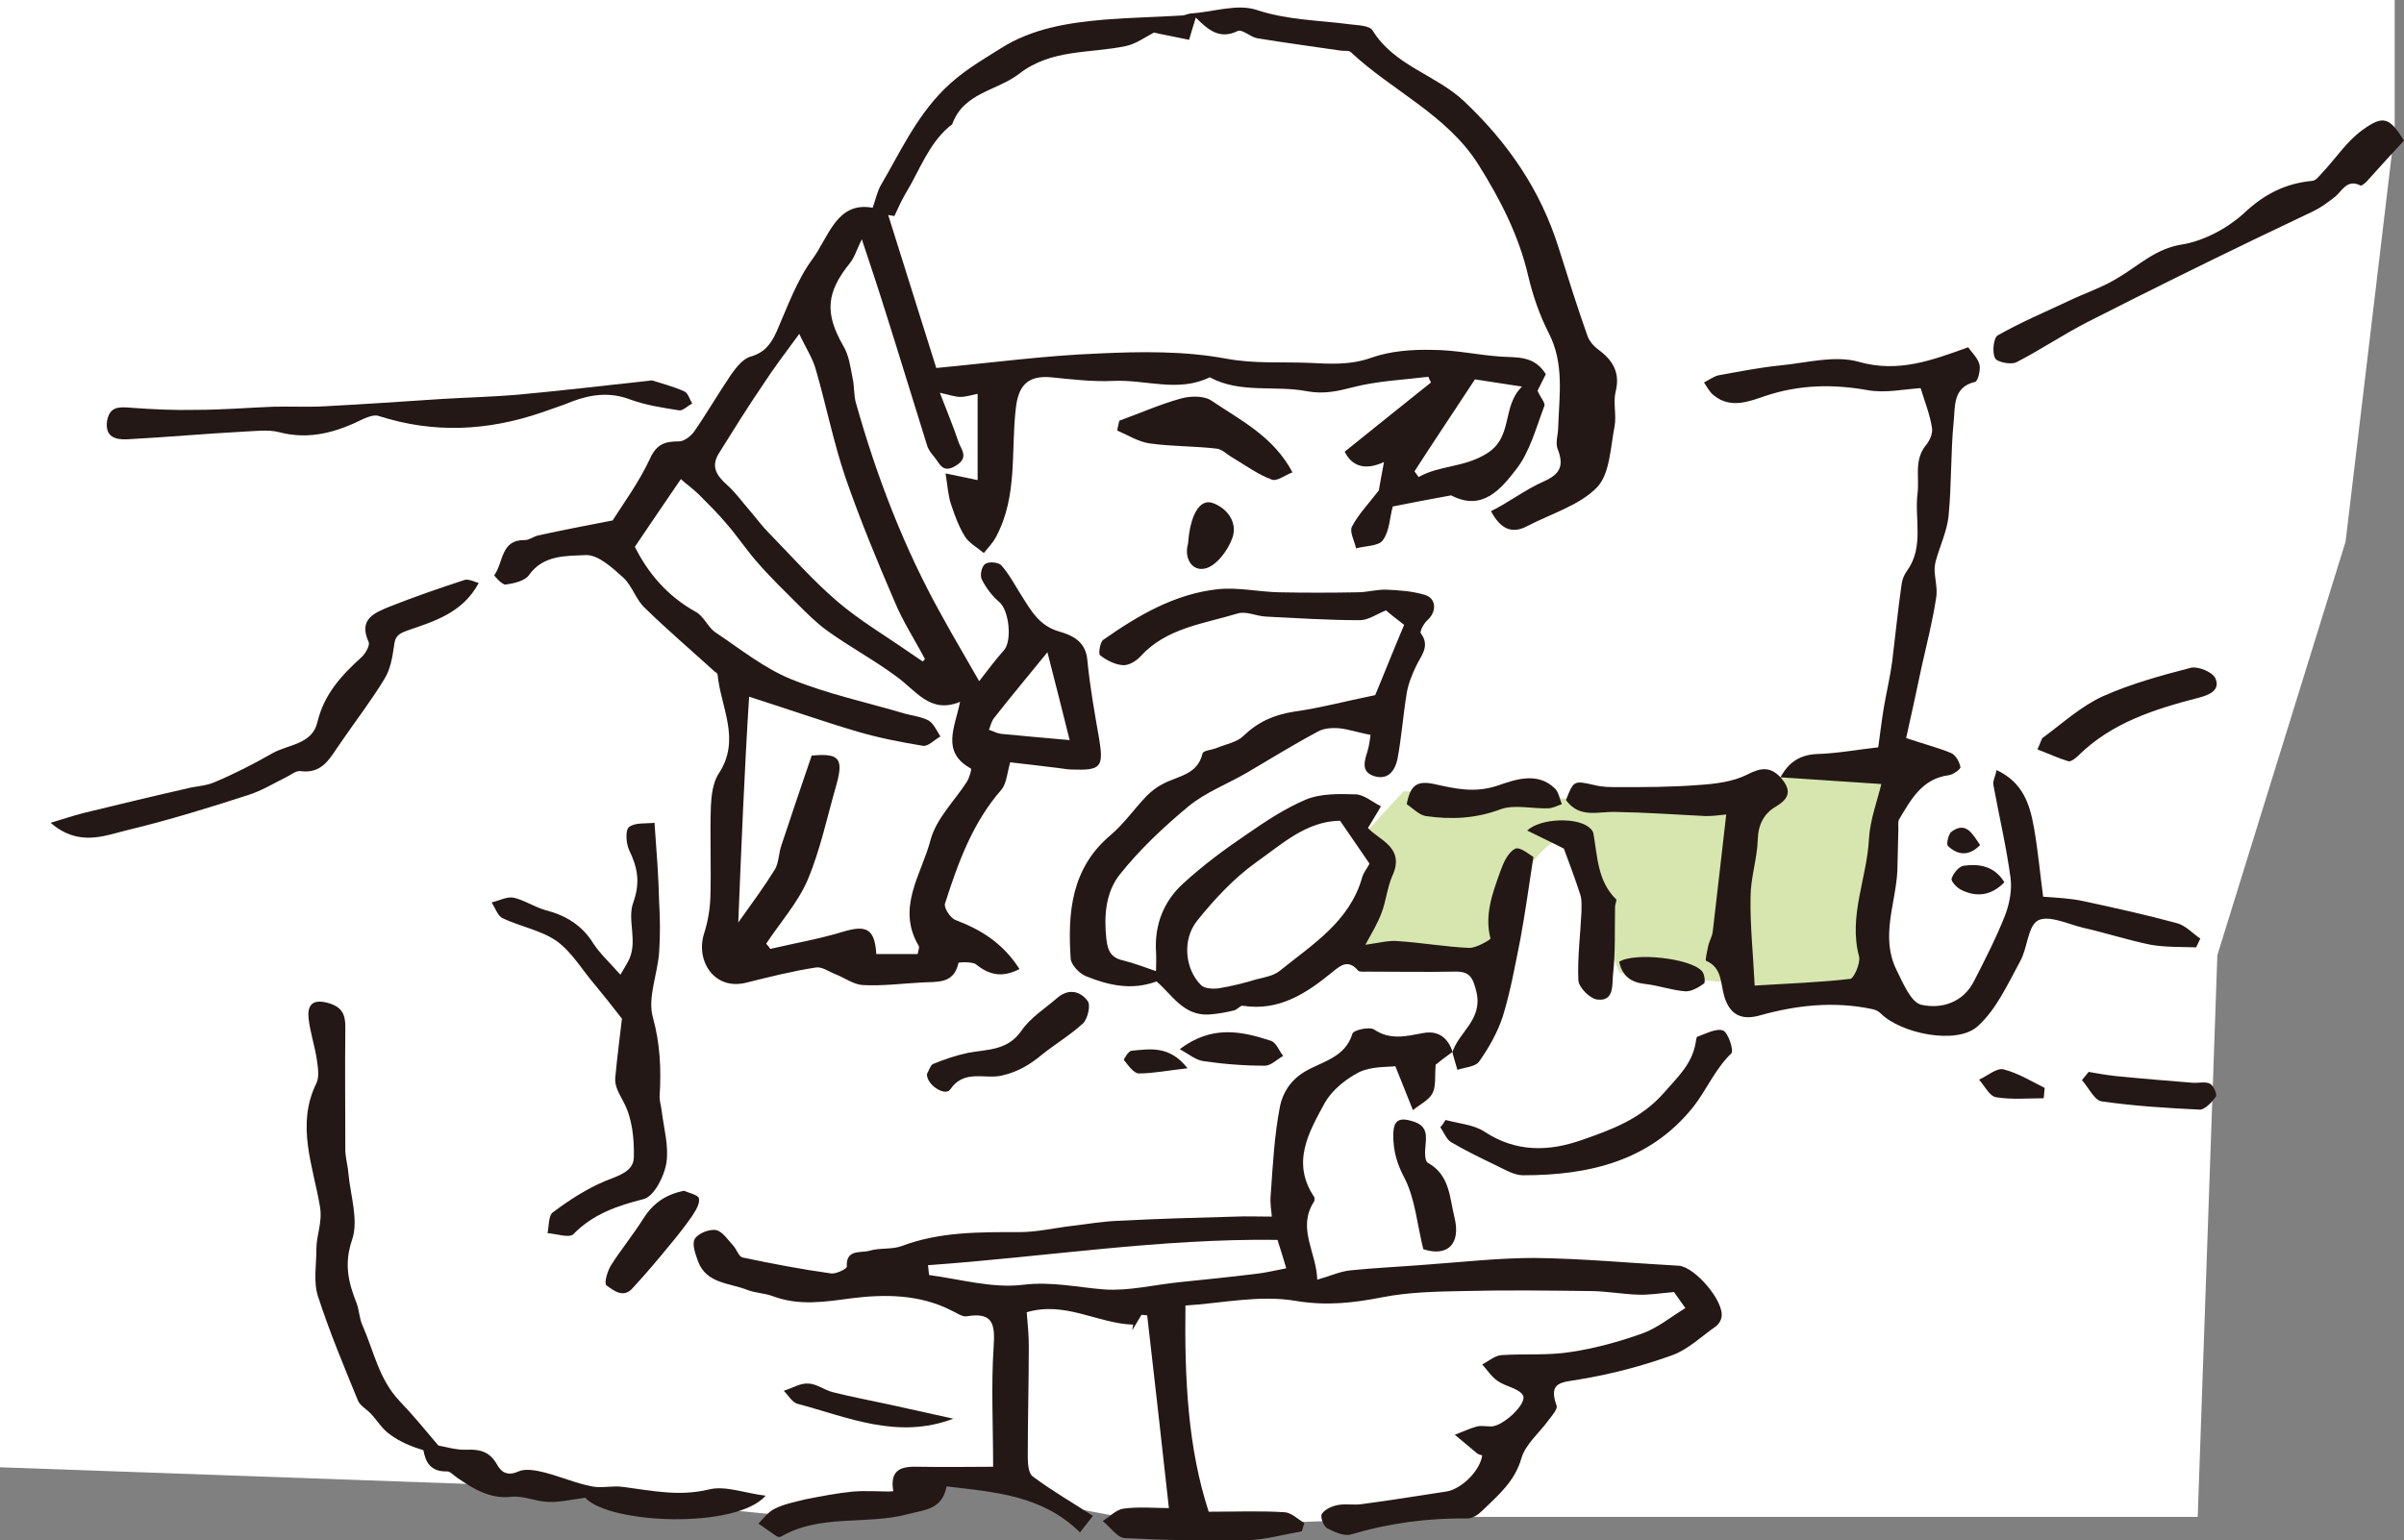
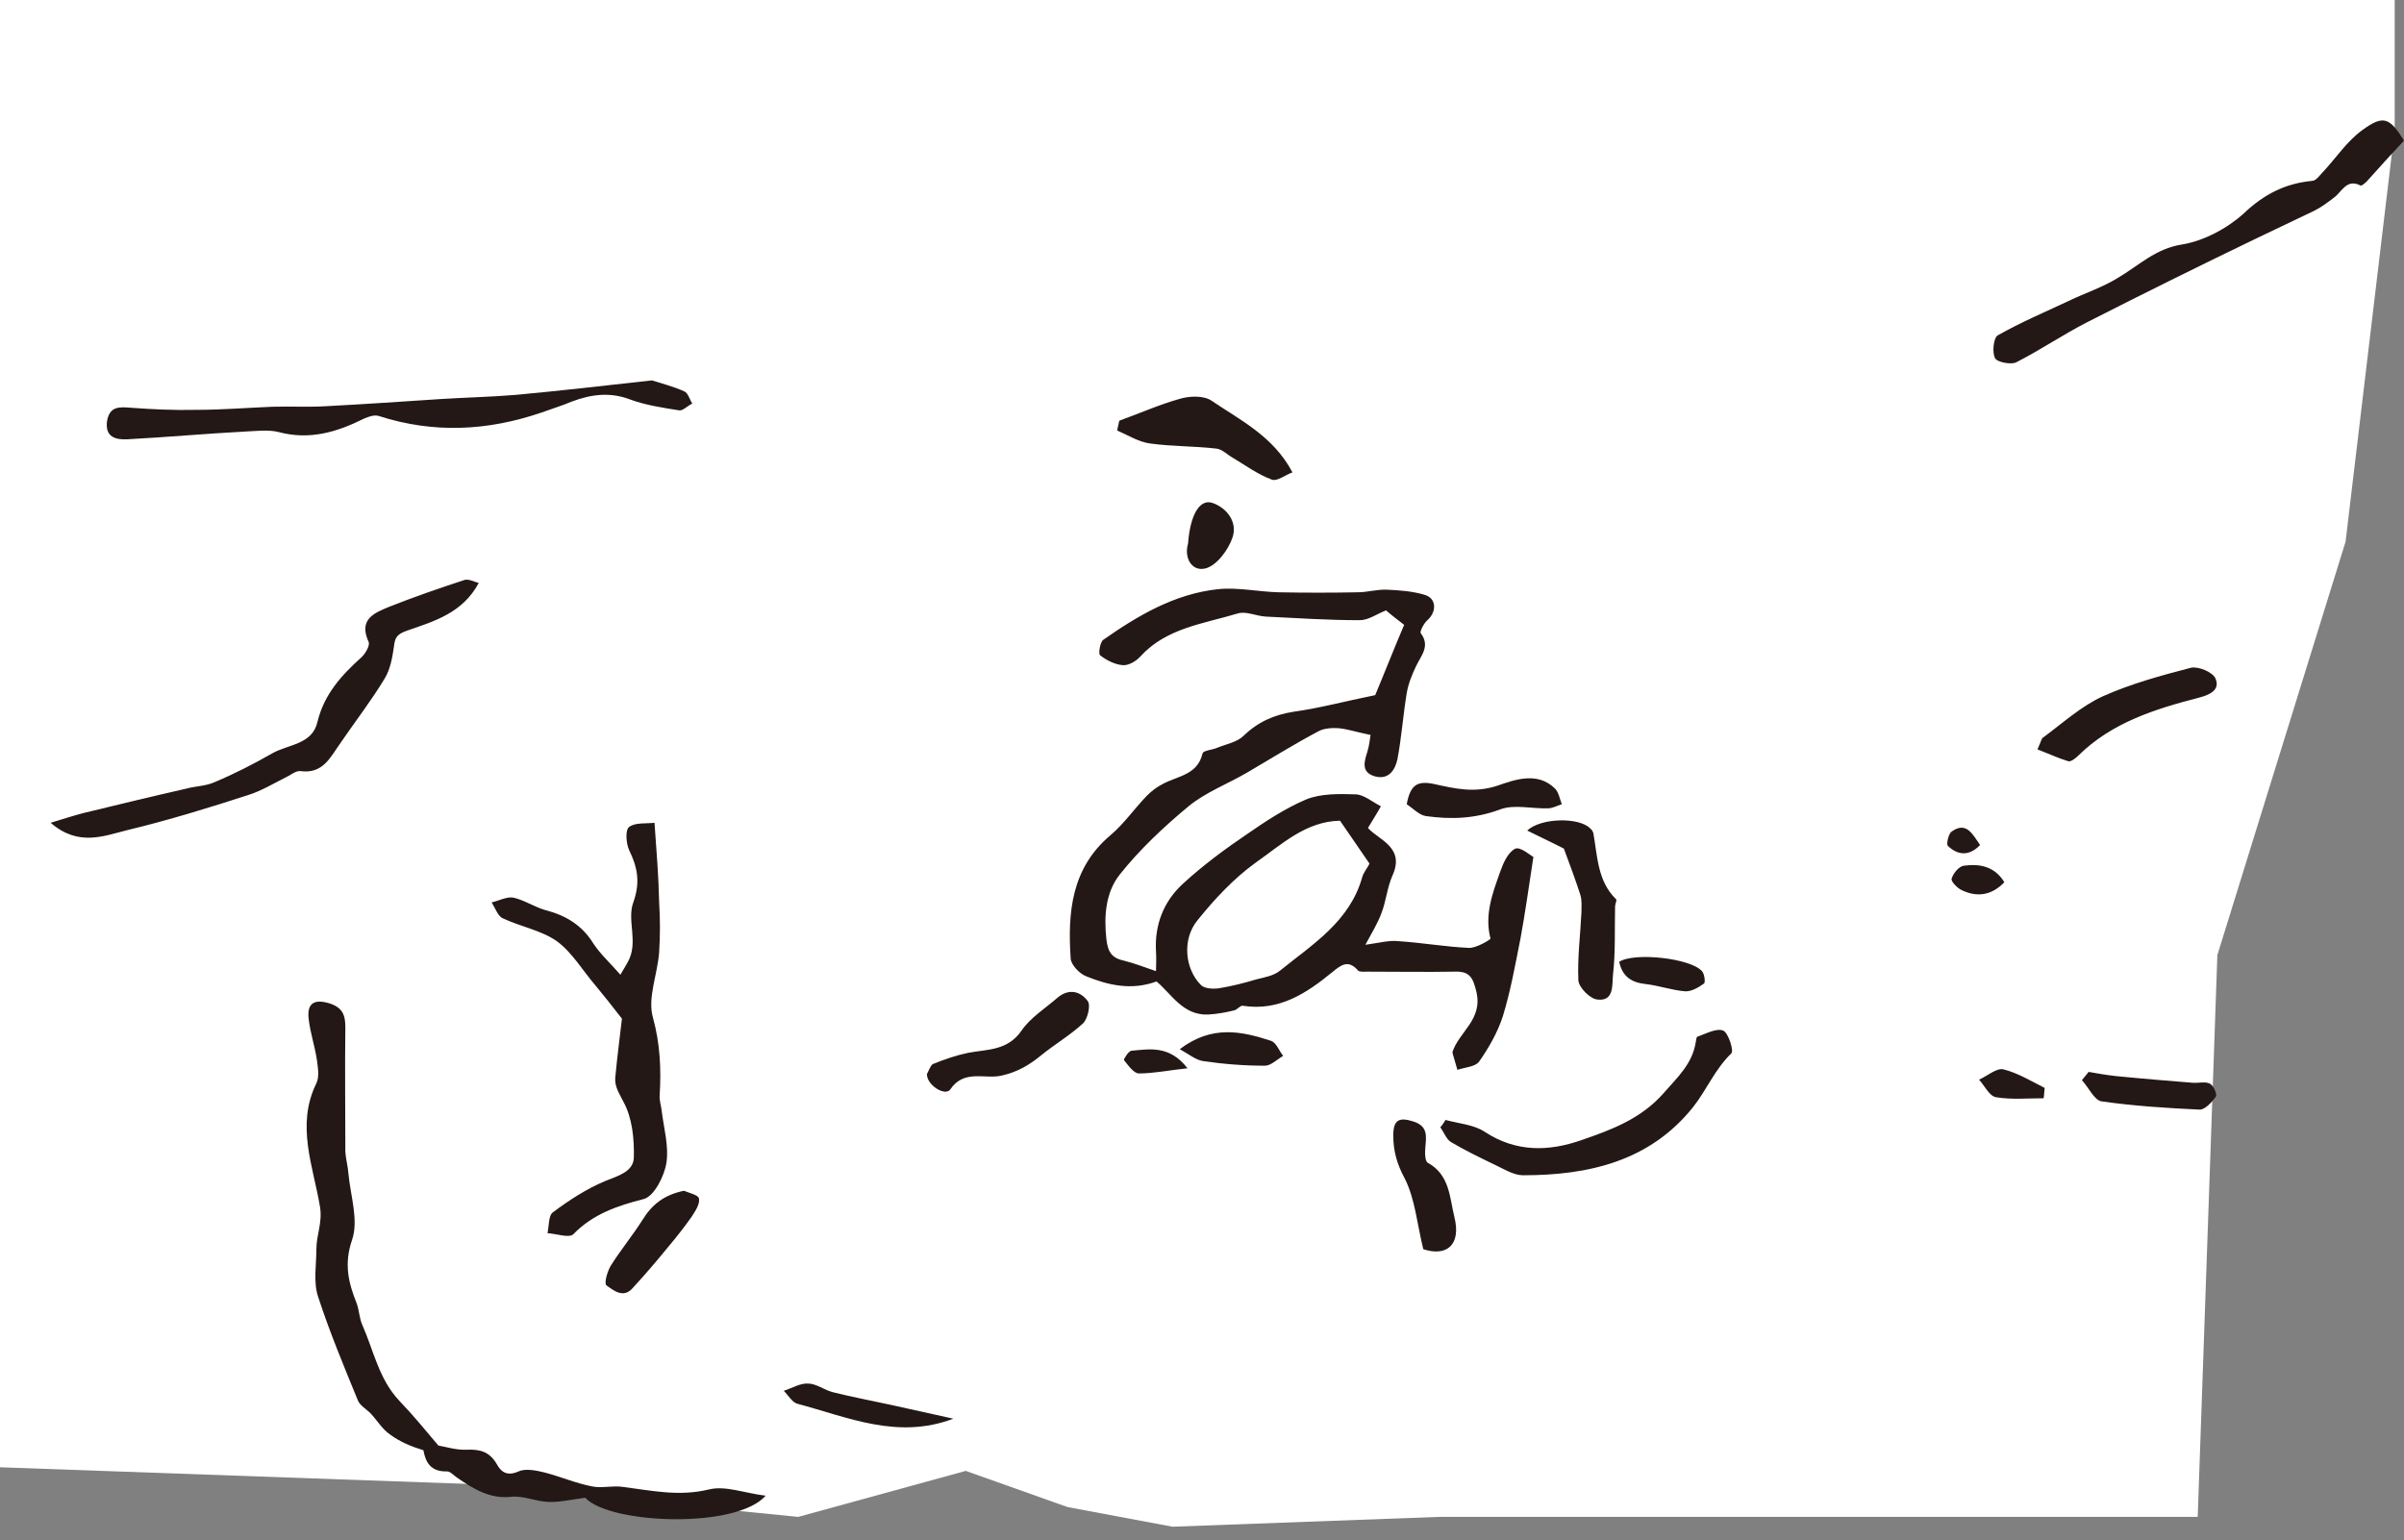
<svg xmlns="http://www.w3.org/2000/svg" version="1.1" id="レイヤー_1" x="0" y="0" viewBox="0 0 465 298" xml:space="preserve">
  <rect x="0" y="0" width="465" height="298" fill="#808080" stroke="none" />
  <style>.st0{fill:#fff}.st2{fill:#231815}</style>
  <path class="st0" d="M186.8 284.6l19.7 7 20.3 3.8 51.5-1.9h146.8l3.8-108.7 24.8-80 9.5-79.7V0H0v283.9l106.7 3.8 28.6 3.9 19.1 1.9z" />
  <path class="st0" d="M371 149h7s10.1 2.5 10.1 5.7 1.9 14.6 0 22.2-1.3 13.3-6.3 17.1c-5.1 3.8-5.1 8.2-8.9 5.1-3.8-3.2-10.8-8.2-10.8-8.2s-1.3-5.1.6-10.1c1.9-5.1-2.2-17.2 1.3-19.6 3.5-2.7 7-12.2 7-12.2z" />
-   <path d="M371 149s-4.5 10.7-7 12c-2.5 1.4-1.3 17.7-1.3 19.6 0 1.9-.6 10.1-.6 10.1l-22.8 3.8-5.1-4.4-20.9-1.9s-5.6-12.5-3.2-12.7c2.4-.2-3.2-8.9-3.2-8.9s-2.3-6.3-6.3-3.8c-4.1 2.5-8.2 10.1-8.2 10.1l-.6 10.1s-6 1.6-8.2 3.2c-2.3 1.6-19.7-3.2-19.7-3.2l1.3-5.1 3.2-8.9-5.1-7 8.2-8.9s16.5.6 19.7.6 21.6 1.9 23.5 1.3 23.5-4.4 23.5-4.4L371 149z" fill="#d6e6ae" />
  <path class="st0" d="M157.4 58.3l9.5-13.9 12 42.5 13.9 28.5 7 12 11.4-2.5 12.7-5.1 13.3-2.5h16.5l20.3-.6-3.8 13.9-3.2 12-4.4 12.7.6 7s1.9 5.1.6 7.6c-1.3 2.5.6 17.2-11.4 20.9-12 3.7-18.4 5.1-18.4 5.1l-5.7-5.1-5.7-.6-12.7-6.3-5.1 1.3h-11.4l-12-3.8.6-11.4 5.7-16.5 6.3-7.6s-26-3.8-29.8-5.1c-3.8-1.3-22.4-11.4-31.1-17.1-8.7-5.8-12-13.9-12-13.9l-2.5-5.1 9.5-10.8 5.1-3.8 4.4 7.6 17.1 12.7 15.8 9.5 10.8 4.4s0-4.4-1.3-6.3c-1.3-1.9-15-25.1-15.8-25.3-.8-.3-7-22.8-7-22.8V58.3z" />
-   <path class="st2" d="M298.5 93.2c3.2-1.4 4.1-3 2.8-6.3-.5-1.2.1-2.8.1-4.3.2-6.1 1.2-12.2-1.8-18.1-1.8-3.5-3.1-7.3-4-11.1-1.8-7.8-5.4-14.8-9.6-21.5-6.1-9.7-16.7-14.3-24.7-21.8-.4-.4-1.2-.2-1.9-.3-5.4-.8-10.8-1.5-16.2-2.4-1.3-.2-2.9-1.8-3.8-1.4-3.5 1.7-5.7-.2-8.1-2.6-.5 1.5-.8 2.7-1.3 4.3-2.3-.5-4.6-.9-6.8-1.4-1.7.9-3.5 2.2-5.4 2.6-7 1.5-14.4.5-20.7 5.4-4.3 3.3-10.7 3.6-12.9 9.7-.1.2-.4.3-.6.5-4 3.4-5.7 8.4-8.3 12.7-.9 1.5-1.6 3.1-2.3 4.6-.4-.1-.8-.1-1.2-.2 3.2 10.2 6.4 20.4 9.3 29.6 10.6-1 21-2.4 31.3-2.8 8.3-.4 16.8-.5 24.8 1 5.4 1 10.6.6 15.8.8 4.2.2 8.1.5 12.3-1 3.7-1.3 7.9-1.6 11.8-1.5 4.4 0 8.8 1 13.2 1.3 3.2.2 6.5-.2 8.7 3.4l-1.6 3.2c.6 1.4 1.6 2.4 1.3 3-1.6 4.2-2.8 8.9-5.5 12.3-2.8 3.6-6.4 8.1-12.4 5-.1-.1-.3 0-.4 0-3.8.7-7.6 1.4-11 2.1-.6 2.1-.6 4.7-1.9 6.5-.8 1.2-3.4 1.1-5.2 1.6-.3-1.4-1.3-3.2-.8-4.2 1.2-2.3 3.1-4.3 5.2-7 .2-1 .5-3 1-5.5-3.7 1.7-6.2.8-7.6-2 5.7-4.6 11.2-9 16.7-13.4-.2-.4-.4-.7-.5-1.1-4.9.6-9.8.8-14.5 2-3.1.8-5.7 1.4-9 .8-6.2-1.2-12.9.5-18.8-2.7-6.1 3-12.4.4-18.6.7-4 .2-8.1-.3-12.1-.7-4.5-.4-6.3 1.6-6.8 5.9-1 8.3.4 17-3.8 24.9-.6 1.2-1.6 2.2-2.4 3.2-1.2-1-2.8-1.9-3.6-3.1-1.2-1.9-2-4.1-2.7-6.2-.6-1.7-.7-3.6-1.1-6.1 2.7.6 4.5.9 6.2 1.3V76.2c-1.4.3-2.4.6-3.3.6-1.1 0-2.1-.4-4-.8 1.4 3.7 2.6 6.5 3.6 9.5.5 1.5 2.1 3-.5 4.6-2.6 1.6-3.1-.4-4.2-1.7-.6-.7-1.2-1.5-1.4-2.3-2.7-8.6-5.3-17.2-8-25.7-1.4-4.5-2.9-9-4.6-14.1-1 2-1.4 3.5-2.3 4.6-4.6 5.7-4.9 9.7-1.3 16 1.1 1.8 1.4 4.1 1.8 6.2.4 1.6.2 3.4.7 5 4 14.2 9.3 28 16.5 40.9 2.3 4.2 4.8 8.4 7.3 12.8 1.7-2.2 3.2-4.2 4.8-6 1.6-1.8 1-7.7-.9-9.3-1.4-1.2-2.6-2.8-3.4-4.4-.4-.8 0-2.6.7-3 .7-.5 2.6-.3 3.1.3 1.5 1.7 2.6 3.8 3.8 5.7 1.9 3 3.5 6 7.4 7.1 2.4.7 5 1.8 5.4 5.3.5 5.2 1.4 10.3 2.3 15.4.9 5.5.4 6.2-5.2 6-.9 0-1.8-.2-2.7-.3-3.3-.4-6.6-.8-9.3-1.1-.6 2.1-.7 4.1-1.7 5.3-5.6 6.4-8.4 14.2-10.9 22-.3.8 1 2.8 2 3.2 5 1.9 9.2 4.5 12.4 9.5-3.3 1.7-5.8 1.2-8.4-.9-.8-.6-3.4-.4-3.4-.3-.9 4.2-4.2 3.6-7.1 3.8-3.8.2-7.6.7-11.4.5-1.8-.1-3.5-1.4-5.3-2.1-1.3-.5-2.6-1.5-3.8-1.3-4.5.7-8.9 1.8-13.3 2.9-6.4 1.7-10-4.3-8.3-9.5.7-2.2 1.1-4.5 1.2-6.8.2-5.9-.1-11.9.1-17.8.1-2.1.4-4.6 1.5-6.3 4.4-6.6.4-12.8-.2-19.2 0-.2-.3-.4-.5-.5-4.5-4.1-9.2-8.1-13.6-12.4-1.7-1.6-2.4-4.2-4.1-5.8-2.1-1.9-4.9-4.5-7.3-4.4-3.7.2-8.2-.1-11 3.9-.8 1.1-2.9 1.6-4.5 1.8-.7.1-2.3-1.8-2.2-1.8 1.8-2.4 1.2-6.9 5.9-6.8.9 0 1.7-.7 2.6-.9 4.6-1 9.2-1.9 14.4-2.9 2.1-3.3 5.1-7.4 7.2-11.9 1.3-2.9 2.9-3.4 5.7-3.4.9 0 2.2-1 2.8-1.8 2.5-3.6 4.7-7.4 7.2-11.1 1-1.4 2.3-3.1 3.8-3.5 2.7-.8 3.9-2.4 5-4.8 2.1-4.8 3.9-9.9 6.9-14 3.2-4.3 4.7-11.3 11.7-10 .6-1.7.9-3.2 1.6-4.4 3.7-6.3 6.7-13 12.2-18.5 3.4-3.4 7.1-5.5 10.9-7.9 6.1-3.9 13.1-5 20.1-5.6 5-.4 10-.5 15-.8.6 0 1.2-.4 1.9-.4 4.2-.3 8.8-1.9 12.5-.7 6 2 12 2 18.1 2.8 1.5.2 3.8.2 4.4 1.2 4.2 6.8 12.1 8.5 17.6 13.6 8.6 8.1 14.9 17.3 18.4 28.5 1.8 5.7 3.6 11.5 5.6 17.1.4 1.1 1.4 2.1 2.4 2.8 2.6 2 3.9 4.4 3 7.9-.5 2.1.2 4.6-.2 6.7-.8 4.1-.9 9.2-3.4 11.8-3.4 3.5-8.9 5.1-13.5 7.5-3 1.6-5.2.5-7-2.9 3.3-1.6 6.5-4.1 10.1-5.7zm-155.7 85.3c2.7-3.8 5-6.9 7.1-10.3.8-1.4.7-3.2 1.3-4.8 1.9-5.7 3.8-11.4 5.8-17.2 5.3-.5 6.2.5 4.8 5.6-1.8 6.2-3.1 12.6-5.6 18.5-1.9 4.4-5.3 8.2-8 12.3.3.3.6.7.8 1 4.7-1.1 9.4-1.9 14-3.3s6.2-.6 6.5 4.3h8c.1-.6.4-1.3.2-1.6-4.4-7.4.6-13.9 2.3-20.5 1.1-4.1 4.6-7.5 7-11.2.5-.8 1-2.5.8-2.6-5.8-3.2-3.1-7.9-2.1-12.9-5.8 2.4-8.5-2.2-12.3-4.9-4.3-3.2-9-5.7-13.3-8.8-2.1-1.5-4-3.4-5.8-5.2-2.7-2.7-5.4-5.3-7.9-8.2-2.1-2.4-3.8-5-5.9-7.4-1.6-1.9-3.4-3.7-5.2-5.5-1.2-1.2-2.5-2.1-3.6-3.1-2.8 4.1-5.8 8.5-8.9 13.1 2.5 5 6.2 9.5 11.8 12.6 1.5.8 2.3 2.9 3.7 3.9 4.8 3.2 9.5 7 14.7 9.1 7.1 2.9 14.7 4.5 22.1 6.7 1.5.4 3.2.6 4.5 1.3 1 .6 1.6 2 2.3 3.1-1.1.6-2.4 2-3.4 1.8-4.2-.7-8.4-1.5-12.5-2.7-6.8-2-13.6-4.4-21.1-6.8-.9 14.2-1.5 28.9-2.1 43.7zm30.2-62.2c-3.4-7.9-6.7-15.9-9.5-24-2.3-6.8-3.7-13.9-5.7-20.8-.6-2.2-1.9-4.1-3.2-6.9-2.7 3.7-5 6.7-7 9.8-3 4.4-5.8 8.9-8.6 13.4-1.5 2.5-.4 4.2 1.6 6 1.7 1.5 3.1 3.5 4.6 5.2 1.2 1.4 2.2 2.8 3.5 4.1 4.4 4.5 8.5 9.2 13.3 13.3 4.2 3.6 9.1 6.5 13.7 9.7.9.6 1.9 1.3 2.8 1.9.1-.2.3-.3.4-.5-2-3.8-4.3-7.3-5.9-11.2zm114.5-28.5c5.3-3.2 2.9-9.1 6.9-13-3.4-.5-6.4-1-9.1-1.4-4 6.1-7.9 11.9-11.7 17.8.3.4.5.7.8 1.1 4.1-2.3 8.7-1.8 13.1-4.5zm-84.9 38.4c-3.8 4.7-7.1 8.6-10.3 12.7-.5.6-.7 1.5-1 2.3.8.3 1.6.7 2.4.8 4.3.4 8.5.8 13.2 1.2-1.5-6-2.8-11.2-4.3-17zM281 203.5c-1.4 1-2.7 2-3.3 2.5-.2 2.1.1 4.1-.6 5.5-.7 1.4-2.5 2.2-3.8 3.3l-3.4-8.5c-1.7.2-4.7 0-7.1 1.2-2.5 1.3-5.1 3.4-6.5 5.8-3.1 5.7-6.6 11.6-2.1 18.3.1.2.1.8-.1 1-3.2 5.1.5 9.6.7 15 2.5-.7 4.4-1.6 6.4-1.8 4.8-.5 9.7-.7 14.6-1.1 7-.5 14-1.3 21-1.3 9.3.1 18.6 1 27.9 1.5 3.1.2 8.8 6.8 8.3 9.9-.1.7-.6 1.5-1.2 1.9-2.7 1.9-5.3 4.4-8.3 5.5-5.8 2.1-11.9 3.7-18 4.7-3.4.6-6.1.4-4.4 5.1.2.6-.8 1.8-1.5 2.7-1.8 2.5-4.5 4.7-5.3 7.4-1.3 4.6-4.6 7.3-7.7 10.3-.7.7-1.8 1.4-2.7 1.4-7.7-.1-15.2.9-22.6 3.1-1.3.4-3.2-.5-4.6-1.2-.7-.4-1.4-2.3-1-2.8.6-.9 2-1.5 3.1-1.7 1.6-.3 3.2.1 4.8-.2 5.4-.7 10.8-1.6 16.1-2.4 2.9-.4 6.6-4 7-7-.3-.1-.8-.2-1-.4-1.4-1.2-2.9-2.4-4.3-3.6 1.4-.5 2.8-1.2 4.3-1.6.9-.2 1.8 0 2.8 0 2.3-.1 6.9-4.4 6.1-6-.8-1.4-3.4-1.7-4.9-2.8-1.2-.8-2-2.1-3-3.2 1.2-.6 2.4-1.7 3.7-1.8 4.5-.3 9 .1 13.4-.6 4.7-.7 9.4-2 13.9-3.6 3-1.1 5.5-3.2 8.3-4.9-1.1-1.6-1.8-2.5-2.2-3.1-2.6.2-4.8.6-7 .5-3.1-.1-6.2-.7-9.4-.7-8.1-.1-16.2-.2-24.3 0-5.2.1-10.6.2-15.7 1.2-5.6 1.1-10.8 1.7-16.8.7-7-1.2-14.5.5-21.3.9-.2 14.3.5 27.7 4.5 39.9 5.3 0 10-.2 14.7.1 1.3.1 2.5 1.3 3.8 2.1-.2.5-.3 1.1-.5 1.6-3.5.6-7 1.6-10.5 1.7-7.9.2-15.9 0-23.8-.4-1.4-.1-2.8-2.2-4.2-3.3 1.3-.8 2.6-2.2 4-2.4 3.1-.4 6.2-.1 8.8-.1-1.4-12.8-2.8-25-4.2-37.3-.4 0-.7-.1-1.1-.1l-1.8 3c.1-.4.1-.8.2-1.1-6.9-.2-13.1-4.6-20.6-2.4.2 2.4.4 4.4.4 6.5 0 7.1-.2 14.2-.2 21.3 0 1.4.1 3.4 1 4 3.6 2.7 7.6 5 11.6 7.6-.8 1-1.6 2.1-2.5 3.2-7.3-7.2-16.5-7.8-25.8-8.9-.9 4.6-4.3 4.5-7.6 5.4-8 2.1-16.8-.1-24.4 4.3-.2.1-.6.1-.8 0-1.2-.8-2.4-1.7-3.6-2.5 1-1 1.9-2.3 3.2-2.9 1.8-.9 3.9-1.3 5.9-1.8 3.1-.6 6.1-1.2 9.2-1.5 2.5-.2 5 0 7.8 0-.8-4.5 1.8-4.9 5-4.8 5 .1 9.9 0 14.3 0 0-8.2-.4-15.7.1-23.2.3-4.4-.1-6.8-5.3-5.9-.8.1-1.9-.7-2.8-1.1-6.2-3.2-13-3.2-19.4-2.4-5.2.7-10.1 1.5-15.2-.4-1.6-.6-3.3-.6-4.9-1.2-3.5-1.4-8-1.2-9.6-5.6-.5-1.4-1.2-3.3-.6-4.3.7-1.1 2.8-1.9 4.1-1.7 1.3.3 2.3 1.9 3.4 3.1.6.7 1 2 1.7 2.2 5.7 1.2 11.4 2.3 17.2 3.1 1 .1 3-.9 3-1.3-.2-3.5 2.7-2.6 4.4-3.1 2-.6 4.3-.2 6.2-.9 7.4-2.8 15.1-2.7 22.8-2.7 3.4 0 6.7-.8 10.1-1.2 3.1-.4 6.2-.9 9.3-1 7.5-.4 15-.6 22.4-.8 2.1-.1 4.2 0 7 0 0-.7-.4-2.5-.2-4.3.4-5.7.7-11.5 1.8-17.1.5-2.4 1.9-4.9 4.7-6.6 3.3-2 7.9-2.7 9.3-7.4.2-.7 3.3-1.4 4.2-.8 3.1 2.1 6.2 1.3 9.4.7 3-.6 4.9.9 5.8 3.7v-.1zm-83.2 45.1c5.6-.7 10.6.5 15.9.9 4.7.3 9.5-.9 14.3-1.4 4.9-.5 9.8-1 14.7-1.6 2-.2 4-.7 6.1-1.1-.7-2.3-1.2-4-1.7-5.5-22.7-.3-45 3.3-67.6 4.9.1.6.1 1.2.2 1.9 6 .8 12.2 2.6 18.1 1.9zM344.4 150.4c-2-2.1-3.8-1.9-6.5-.5-2.8 1.4-6.3 1.8-9.5 2-5.1.4-10.2.4-15.3.4-1.6 0-3.2 0-4.7-.4-4-.9-4-.9-5.5 2.9 2.6 3.6 6.2 2.2 9.6 2.3 5.8.1 11.6.5 17.4.8 1.1 0 2.3-.1 4-.3-.9 7.6-1.7 15.1-2.6 22.6-.1 1-.7 1.9-.9 2.9-.2 1-.6 2.7-.4 2.8 3.1 1.3 2.8 4.4 3.5 6.8 1.1 3.8 3.5 4.7 6.8 3.8 7.1-2 14.3-2.8 21.6-1.3.7.1 1.4.4 1.9.9 3.9 3.9 14.7 6.1 18.7 2.5 3.6-3.2 5.8-8.1 8.2-12.5 1.5-2.6 1.5-6.9 3.5-8 2.1-1.1 5.8.7 8.7 1.4 4.4 1 8.7 2.4 13.1 3.3 2.9.5 5.9.4 8.8.5.3-.6.5-1.1.8-1.7-1.5-1-2.9-2.6-4.6-3-5.9-1.6-11.8-2.9-17.8-4.2-2.7-.6-5.4-.7-8-.9-.6-4.5-1-9-1.8-13.5-.8-4.4-2.1-8.6-7.2-11-.2 1.1-.8 2.1-.6 3 1.1 6 2.5 11.9 3.3 17.9.3 2.3-.2 5-1.1 7.3-1.7 4.3-3.8 8.4-5.9 12.5-2.1 4.3-6.4 5.6-10.3 4.7-2-.5-3.5-4.2-4.8-6.8-3.1-6.4-.1-12.8.2-19.1.1-2.7.1-5.4.2-8.1 0-.6-.1-1.3.1-1.8 2.3-3.8 4.4-7.9 9.6-8.6.9-.1 2.4-1.2 2.3-1.6-.2-1-.9-2.3-1.8-2.7-2.7-1.1-5.5-1.8-8.7-2.9 1-4.4 2-9.1 3-13.8 1-4.4 2.1-8.8 2.8-13.3.3-1.7-.2-3.5-.3-5.3 0-.7.1-1.5.3-2.1.8-2.8 2.1-5.6 2.4-8.4.6-6.1.4-12.3 1-18.4.3-2.8-.2-6.6 4.1-7.6.6-.1 1.1-2.3.9-3.3-.3-1.3-1.5-2.4-2.2-3.4-7 2.5-13.5 5-21.2 2.8-4.6-1.3-10 .2-15.1.7-4 .4-8 1.2-11.9 1.9-1 .2-1.9.9-2.9 1.4.6.9 1.1 1.9 1.9 2.5 3.3 2.7 7 1.1 10 .1 6.6-2.2 13.1-2.3 19.8-1.1 3.4.6 7-.2 10.2-.4.8 2.6 1.8 5.1 2.2 7.7.2 1.1-.5 2.6-1.3 3.5-2.2 2.9-1.1 6.1-1.5 9.2-.6 4.9 1.3 10.3-2 14.9-.6.8-1 1.8-1.1 2.8-.7 4.9-1.2 9.9-1.8 14.8-.4 3-1.1 5.9-1.6 8.8-.4 2.4-.7 4.9-1.1 7.8-3.8.4-7.9 1.2-12 1.3-3.3.2-5.4 1.7-6.9 4.5 6.5.4 13 .9 19.5 1.3-.8 3.3-2.2 7-2.4 10.7-.4 7.6-4 14.9-1.9 22.7.3 1.2-1 4.2-1.7 4.3-6 .7-12.2.9-18.5 1.3-.3-6.2-.9-11.7-.8-17.1 0-3.7 1.3-7.5 1.4-11.2.1-3 1.3-5.1 3.6-6.4 3-1.8 2.6-3.5.8-5.6z" />
  <path class="st2" d="M280.9 203.7c1.2-4 5.9-6.3 4.7-11.7-.7-2.9-1.3-4.1-4.3-4-5.6.1-11.1 0-16.7 0-.7 0-1.6.1-1.9-.2-1.9-2.2-3.3-1.1-5 .3-5 4.1-10.3 7.6-17.3 6.5-.5-.1-1.1.8-1.7.9-1.6.4-3.3.7-5 .8-4.9.2-7.1-4-10-6.4-4.9 1.8-9.4.7-13.6-1-1.3-.5-2.9-2.2-3-3.4-.6-8.9.1-17.5 7.7-23.9 2.6-2.2 4.6-5.1 7-7.6.9-.9 1.9-1.7 3.1-2.3 2.9-1.6 6.7-1.7 7.7-5.9.1-.6 1.9-.7 2.8-1.1 1.7-.7 3.9-1.1 5.1-2.3 2.8-2.7 5.9-4.1 9.8-4.7 5-.7 9.8-2 15.7-3.2 1.6-3.8 3.6-8.9 5.6-13.6-1.3-1-2.6-2-3.5-2.8-1.8.7-3.4 1.9-5.1 1.9-6.1 0-12.1-.4-18.2-.7-1.8-.1-3.8-1.1-5.4-.6-6.6 2-13.8 2.8-18.8 8.3-.8.9-2.3 1.8-3.4 1.7-1.5-.1-3.1-.9-4.4-1.9-.4-.3 0-2.6.6-3 6.7-4.7 13.8-8.9 22.2-9.8 3.8-.4 7.8.5 11.7.6 5.1.1 10.2.1 15.3 0 1.9 0 3.8-.6 5.7-.5 2.4.1 5 .3 7.3 1s2.3 3.3.5 4.9c-.7.6-1.5 2.2-1.3 2.5 1.9 2.5.1 4.3-.9 6.4-.8 1.7-1.5 3.4-1.8 5.2-.7 4.2-1 8.6-1.8 12.8-.4 1.9-1.6 4.1-4.4 3.3-2.7-.8-2-2.9-1.4-4.8.4-1.3.5-2.7.6-3.2-2.5-.5-4.3-1.1-6.1-1.3-1.3-.1-2.9 0-4 .6-4.7 2.5-9.2 5.3-13.8 8-3.8 2.2-8 3.8-11.3 6.5-4.8 4-9.4 8.3-13.3 13.2-2.7 3.4-3.1 7.9-2.6 12.5.3 2.6 1.1 3.7 3.5 4.2 2 .5 4 1.3 6.1 2 0-1 .1-2.4 0-3.8-.3-5.2 1.5-9.7 5.2-13.1 3.8-3.5 8.1-6.7 12.4-9.6 3.6-2.5 7.4-5 11.4-6.7 2.9-1.2 6.5-1.1 9.7-1 1.6.1 3.2 1.5 4.8 2.3-.7 1.3-1.5 2.5-2.5 4.2 2 2.3 7.3 3.7 4.7 9.3-1 2.3-1.2 4.9-2.1 7.2-.7 1.9-1.8 3.7-3.1 6.1 2.9-.4 4.6-.9 6.4-.7 4.6.3 9.1 1.1 13.6 1.3 1.4.1 4.2-1.6 4.2-1.8-1.2-4.6.4-8.8 1.9-13 .6-1.7 1.5-3.7 2.9-4.4 1-.4 2.9 1.3 3.5 1.6-.9 5.9-1.6 10.9-2.5 15.8-1 5-1.9 10.1-3.4 15-1 3.1-2.7 6.1-4.6 8.8-.7 1-2.7 1.1-4.2 1.6-.3-1-.6-2.1-.9-3.1 0-.4-.1-.2-.1-.2zm-21.7-44.9c-6.6.1-11.3 4.6-16.3 8.1-4.3 3.1-8 7.1-11.3 11.2-3 3.7-2.4 9.4.7 12.5.7.7 2.4.8 3.6.6 2.4-.4 4.8-1 7.1-1.7 1.6-.4 3.4-.7 4.6-1.7 6.3-5.1 13.5-9.5 15.9-18.1.3-1 1.1-1.9 1.4-2.6-1.9-2.8-3.8-5.5-5.7-8.3zM113.2 289.8c4.7 5.1 29.2 6.1 34.9-.4-4.1-.5-7.8-2-11-1.2-5.8 1.4-11.1.2-16.6-.5-2-.3-4.1.3-6-.1-3.1-.6-6.1-1.9-9.2-2.7-1.6-.4-3.7-.8-5-.2-2.2 1-3.4.1-4.2-1.4-1.4-2.4-3.2-2.9-5.8-2.8-2.1.1-4.2-.6-5.5-.8-2.7-3.2-5-6-7.5-8.6-4-4.2-5-9.7-7.2-14.7-.6-1.3-.6-2.8-1.1-4.2-1.6-4-2.5-7.6-.9-12.3 1.3-3.8-.3-8.5-.7-12.8-.1-1.4-.5-2.8-.6-4.2 0-8.1-.1-16.1 0-24.2 0-2.4-.6-3.8-3.2-4.6-3.1-.9-4.2.3-3.9 3 .3 2.7 1.2 5.3 1.6 8 .2 1.5.5 3.2-.1 4.5-4 8.1-.6 16.1.7 23.9.5 3.1-.7 5.4-.7 8.2 0 3-.6 6.3.3 9.1 2.2 6.8 5 13.5 7.7 20.1.4 1.1 1.8 1.8 2.6 2.7 1.2 1.3 2.2 3 3.7 4 1.9 1.4 4.1 2.3 6.4 3 .4 2.2 1.3 4.2 4.6 4.1.6 0 1.3.8 1.9 1.2 3.2 2.2 6.4 4.2 10.6 3.7 2.3-.2 4.6.9 7 1 2.1.1 4.2-.4 7.2-.8zM126.6 159.2c-1.6.2-3.7-.1-4.9.8-.8.6-.6 3.2 0 4.5 1.6 3.3 2.2 6.2.8 10.1-1.3 3.5 1.1 7.8-1.1 11.6-.3.5-.6 1.1-1.4 2.4-1.9-2.2-3.8-3.9-5.2-6-2.2-3.6-5.4-5.5-9.3-6.5-2.1-.6-4-1.9-6.1-2.4-1.3-.3-2.9.6-4.3.9.7 1.1 1.2 2.7 2.2 3.1 3.4 1.6 7.4 2.3 10.4 4.4 3 2.2 5 5.7 7.5 8.6 1.5 1.8 3 3.7 5.1 6.4-.3 2.8-.9 7.1-1.3 11.5-.1 1.7.8 3 1.6 4.6 1.7 3.1 2.1 7.2 2 10.8-.1 2.7-3 3.5-5.5 4.5-3.6 1.5-7 3.7-10.2 6.1-.8.6-.7 2.6-1 4 1.7.1 4.2 1 5 .2 3.8-3.9 8.5-5.5 13.6-6.8 2-.5 4-4.4 4.4-7 .5-3.2-.5-6.7-.9-10-.1-1-.5-2.1-.4-3.1.3-5 .1-9.9-1.3-15-1.1-3.8.9-8.4 1.2-12.7.2-3.2.2-6.4 0-9.5-.1-5-.5-9.9-.9-15.5zM9.8 159.2c5.4 4.7 10.4 2.5 14.9 1.4 7.9-1.9 15.7-4.3 23.4-6.8 2.5-.8 4.8-2.2 7.2-3.4.9-.4 1.9-1.3 2.8-1.2 4.4.6 5.8-2.7 7.8-5.5 2.8-4.1 5.9-8.1 8.5-12.4 1.1-1.8 1.5-4.1 1.8-6.2.2-1.8.6-2.4 2.6-3.1 5.2-1.8 10.7-3.4 13.8-9.2-.8-.2-1.9-.8-2.7-.6-4.9 1.6-9.8 3.3-14.6 5.2-2.9 1.2-6 2.4-4 6.8.3.7-.6 2.2-1.3 2.9-3.9 3.5-7.3 7.2-8.6 12.6-1 4.4-5.7 4.3-8.8 6.1-3.5 2-7.2 3.9-11 5.5-1.7.8-3.8.8-5.6 1.3-6.6 1.5-13.2 3.1-19.8 4.7-1.9.5-3.8 1.1-6.4 1.9zM126.1 73.6c-9 1-17.6 2-26.3 2.8-4.8.4-9.6.5-14.4.8-7.5.5-14.9 1-22.4 1.4-3.4.2-6.8 0-10.3.1-4.9.2-9.8.6-14.8.6-4.2.1-8.4-.1-12.5-.4-2.4-.2-4.2-.3-4.7 2.6-.4 3.1 1.7 3.6 3.9 3.5 7.6-.4 15.2-1.1 22.8-1.5 2.2-.1 4.5-.4 6.5.1 6 1.6 11.3 0 16.5-2.6.9-.4 2.1-.8 2.9-.5 10.6 3.4 21 2.9 31.5-.7 1.9-.7 3.9-1.3 5.8-2.1 3.7-1.4 7.4-1.9 11.3-.4 3 1.1 6.3 1.6 9.5 2.1.7.1 1.6-.9 2.5-1.3-.5-.8-.8-2.1-1.6-2.4-2-.9-4.3-1.5-6.2-2.1zM465 27.2c-2.8-4.5-4-5-8.1-2-2.9 2.1-5 5.3-7.5 8-.7.7-1.4 1.8-2.2 1.8-5.2.5-9.3 2.6-13.2 6.3-3.2 2.9-7.7 5.3-11.9 6-5.2.8-8.4 4.1-12.5 6.5-2.9 1.8-6.3 2.9-9.4 4.4-4.7 2.2-9.4 4.2-13.8 6.7-.8.5-1.1 3.3-.5 4.4.4.8 3.1 1.3 4.1.8 4.7-2.4 9.1-5.4 13.8-7.8 10.8-5.5 21.7-10.9 32.7-16.2 3.7-1.8 7.4-3.5 11.1-5.3 1.4-.7 2.6-1.6 3.9-2.6 1.5-1.1 2.4-3.7 5.1-2.3.2.1.9-.5 1.2-.8 2.4-2.7 4.8-5.3 7.2-7.9zM278.6 218.1c.7 1 1.2 2.4 2.1 2.9 2.7 1.6 5.6 3 8.5 4.4 1.7.8 3.6 2 5.4 2 12.7 0 24.5-2.7 32.9-13.2 2.6-3.3 4.2-7.3 7.4-10.4.5-.5-.6-4-1.6-4.4-1.3-.5-3.3.6-5 1.2-.2.1-.2.7-.3 1.1-.7 4.2-3.5 6.7-6.2 9.8-4.4 5-10.1 7.1-15.9 9.1-6.3 2.2-12.6 2.4-18.7-1.6-2.1-1.4-5-1.6-7.6-2.3-.3.5-.6 1-1 1.4zM216.1 83.3c2.1.9 4.1 2.2 6.3 2.5 4.3.6 8.6.5 12.9 1 1.1.1 2.1 1.2 3.2 1.8 2.5 1.5 4.8 3.2 7.5 4.2 1 .4 2.6-.9 4-1.4-3.7-7-10.1-10.1-15.7-13.9-1.5-1-4.3-.9-6.2-.3-3.9 1.1-7.7 2.8-11.6 4.2-.1.6-.3 1.2-.4 1.9zM295.4 160.7c2.8 1.4 5.4 2.6 7.1 3.5 1.3 3.5 2.3 6.2 3.2 9 .3 1 .2 2.2.2 3.2-.2 4.4-.8 8.9-.6 13.3.1 1.4 2.3 3.6 3.7 3.7 3.3.4 2.8-3 3-4.8.5-4.4.3-8.8.4-13.2 0-.5.4-1.2.2-1.4-3.6-3.5-3.6-8.3-4.4-12.8-.1-.3-.3-.7-.6-.9-2.1-2.2-9.5-2.1-12.2.4zM394.1 145c2.1.8 4 1.7 6 2.3.5.1 1.4-.6 1.9-1.1 6.5-6.4 14.8-9 23.3-11.2 1.9-.5 4.3-1.4 3.2-3.8-.6-1.2-3.3-2.3-4.7-2-5.8 1.5-11.6 3.1-17 5.5-4.2 1.9-7.8 5.2-11.6 8-.3.1-.4.8-1.1 2.3zM179.3 207.8c-.1 2.1 3.5 4.4 4.5 3 2.7-4 6.8-1.9 10-2.7 3.1-.7 5.4-2.1 7.7-4 2.6-2.1 5.5-3.8 8-6.1.9-.9 1.5-3.5.9-4.3-1.4-1.9-3.6-2.5-5.8-.7-2.4 2.1-5.3 3.9-7 6.4-2.7 3.9-6.5 3.6-10.3 4.3-2.4.5-4.7 1.3-6.9 2.2-.5.4-.8 1.4-1.1 1.9zM275.3 241.7c4.5 1.5 7.4-.8 6-6.3-.9-3.7-.9-8.1-5.1-10.4-.6-.3-.6-2-.5-3 .2-2.2.5-4.1-2.3-5-2.8-.9-3.9-.3-3.9 2.7s.7 5.5 2.2 8.3c2 3.9 2.4 8.8 3.6 13.7z" />
  <path class="st2" d="M272.1 155.6c1.2.8 2.4 2.1 3.7 2.3 4.9.7 9.6.5 14.4-1.3 2.7-1 6.1-.1 9.2-.2.9 0 1.8-.5 2.7-.8-.4-1-.6-2.3-1.3-3-3.4-3.4-7.9-1.7-11.1-.6-4.5 1.5-8.2.6-12.3-.3-3.3-.7-4.6.2-5.3 3.9zM132.3 230.4c-3.9.8-6.2 2.7-8 5.6-1.9 3-4.2 5.8-6.1 8.8-.7 1.1-1.4 3.5-.9 3.9 1.4 1 3.3 2.6 5.1.5 2.4-2.6 4.7-5.3 6.9-8 1.6-1.9 3.1-3.8 4.5-5.8.7-1.1 1.6-2.4 1.4-3.5-.1-.7-2-1.1-2.9-1.5zM402.7 209c1.3 1.4 2.4 3.9 3.8 4.1 6.3.9 12.6 1.3 19 1.6 1 0 2.3-1.4 3.1-2.5.3-.4-.4-2.1-1.1-2.5-.9-.5-2.2-.1-3.4-.2-5-.4-9.9-.8-14.9-1.3-1.8-.2-3.5-.5-5.2-.8-.5.6-.9 1.1-1.3 1.6zM184.4 274.5c-4.1-.9-8.1-1.8-12.2-2.7-3.7-.8-7.4-1.5-11-2.4-1.7-.4-3.3-1.7-4.9-1.7-1.5-.1-3.1.9-4.7 1.4.9.9 1.6 2.2 2.6 2.5 9.8 2.6 19.4 7 30.2 2.9zM228.2 203c1.8 1 3.1 2.1 4.5 2.3 4 .6 8 .9 12 .9 1.1 0 2.3-1.2 3.5-1.9-.8-1-1.3-2.5-2.3-2.9-5.8-1.9-11.5-3.1-17.7 1.6zM229.8 105.2c-.8 2.7.7 5.4 3.3 4.8 2.2-.5 4.5-3.6 5.3-6 1-2.9-1-5.7-3.9-6.7-2.5-.8-4.3 2.4-4.7 7.9zM313.2 186.1c.6 2.8 2.3 4 5.1 4.3 2.6.3 5.1 1.2 7.6 1.4 1.2.1 2.6-.7 3.7-1.5.3-.2.1-1.9-.4-2.4-2.2-2.5-13.1-3.7-16-1.8zM395.5 210.5c-2.6-1.3-5.2-2.9-8-3.6-1.3-.3-3.1 1.3-4.7 2 1.1 1.2 2 3.2 3.3 3.4 3 .5 6.1.2 9.2.2.1-.6.1-1.3.2-2zM229.7 206.7c-3.5-4.5-7.3-3.7-10.8-3.4-.6 0-1.6 1.7-1.5 1.8.8 1 1.9 2.6 2.9 2.6 2.8 0 5.7-.6 9.4-1zM387.7 170.7c-1.9-3.1-4.8-3.6-7.8-3.2-1 .1-2.1 1.5-2.4 2.5-.2.5 1.1 1.9 2.1 2.3 2.8 1.3 5.6 1 8.1-1.6zM383 163.5c-1.5-2.2-2.7-4.6-5.5-2.6-.6.4-1.1 2.5-.7 2.8 1.8 1.7 4 2.1 6.2-.2z" />
</svg>